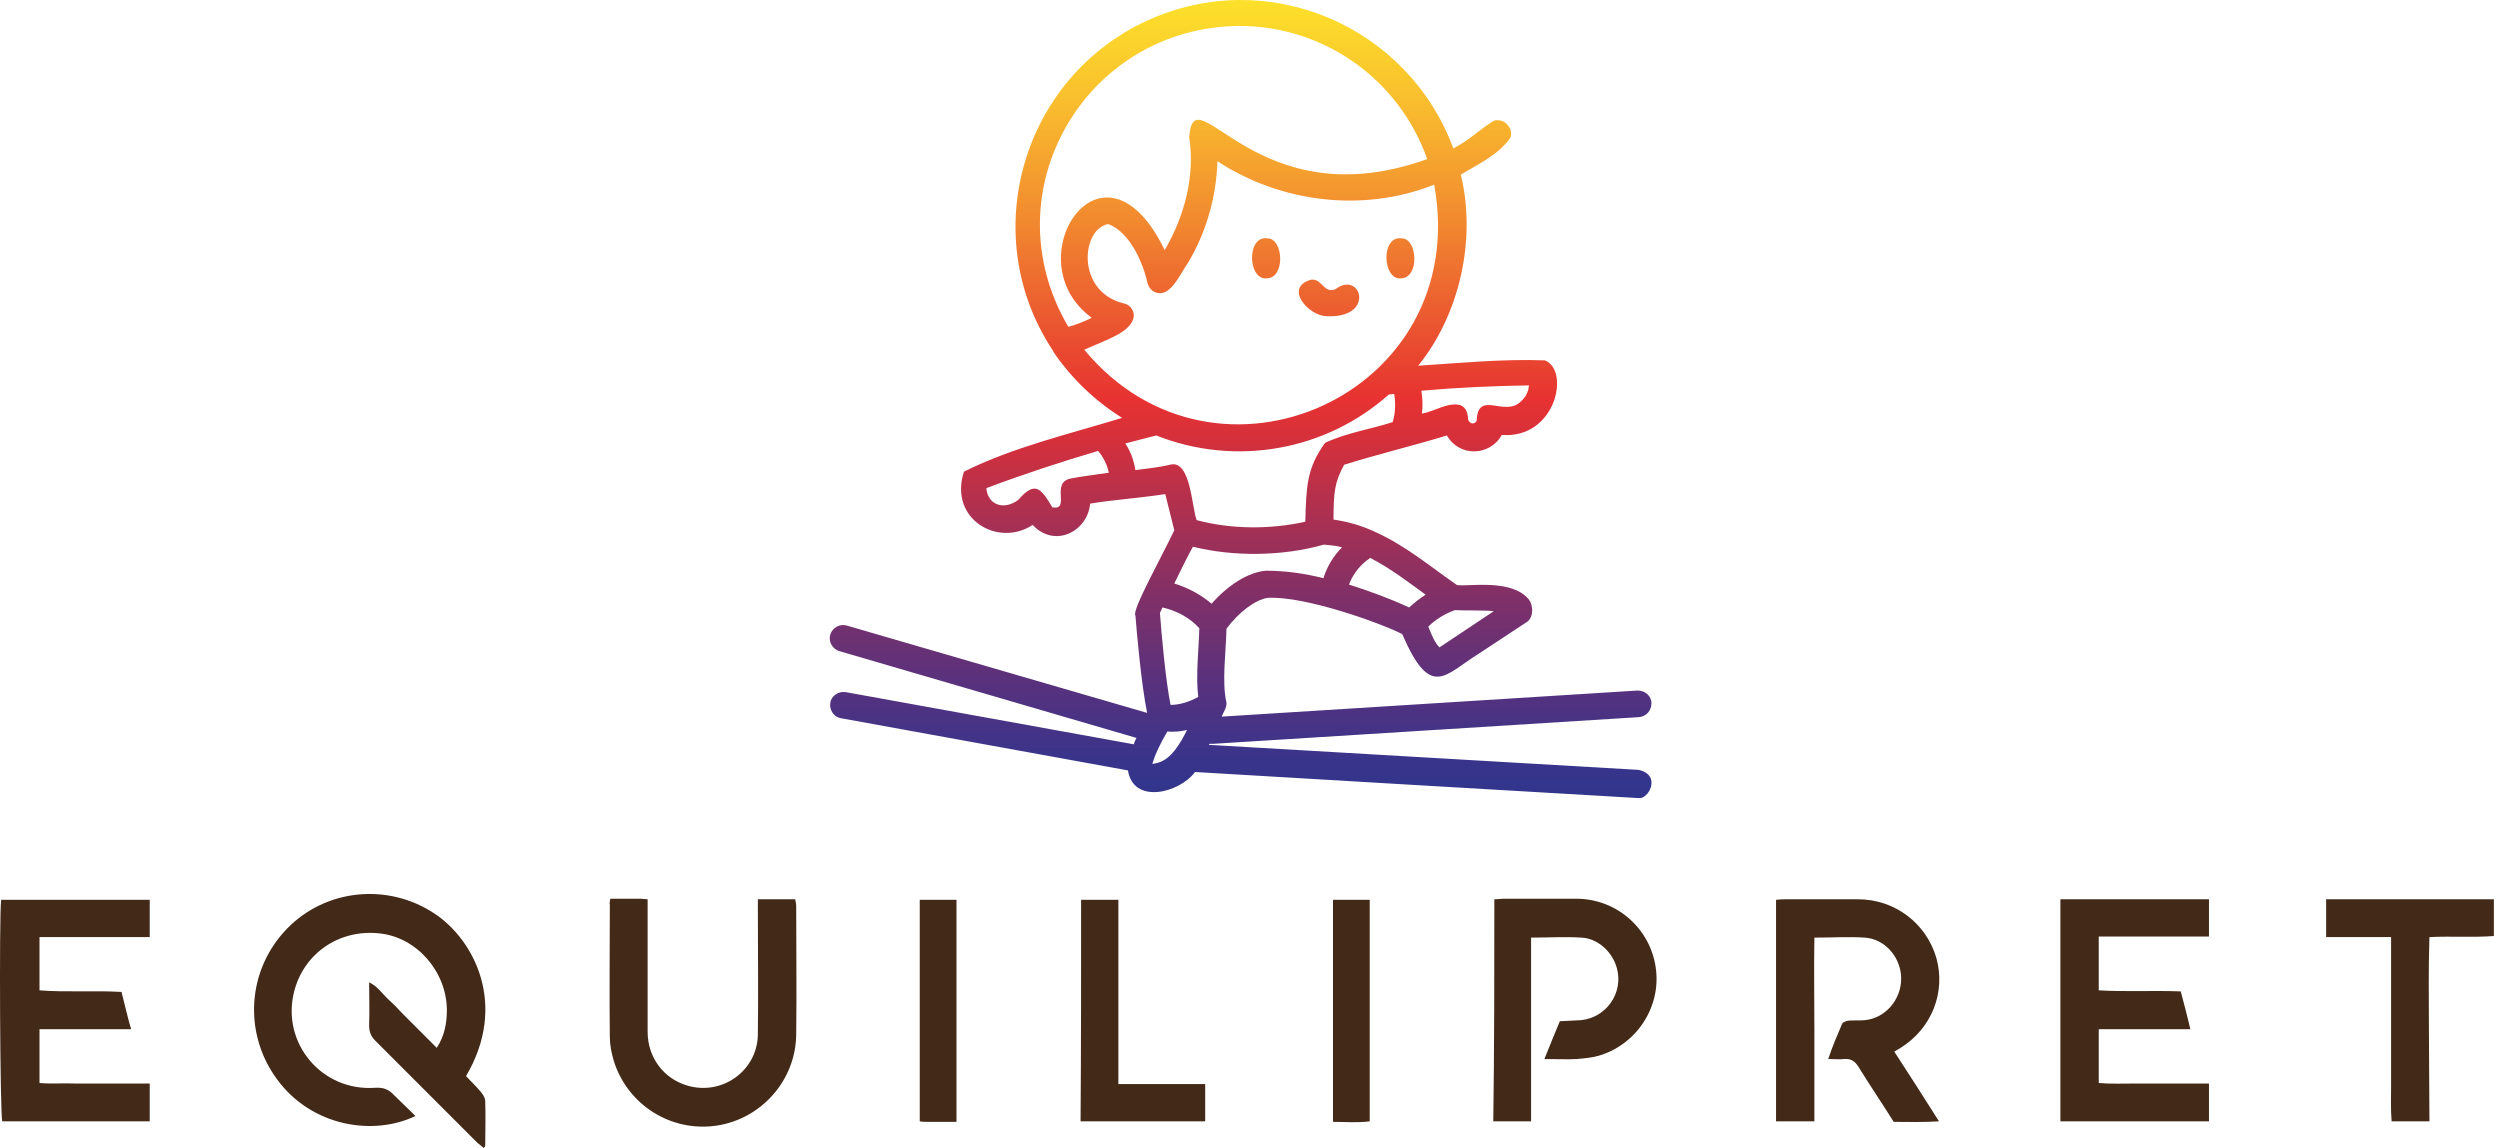
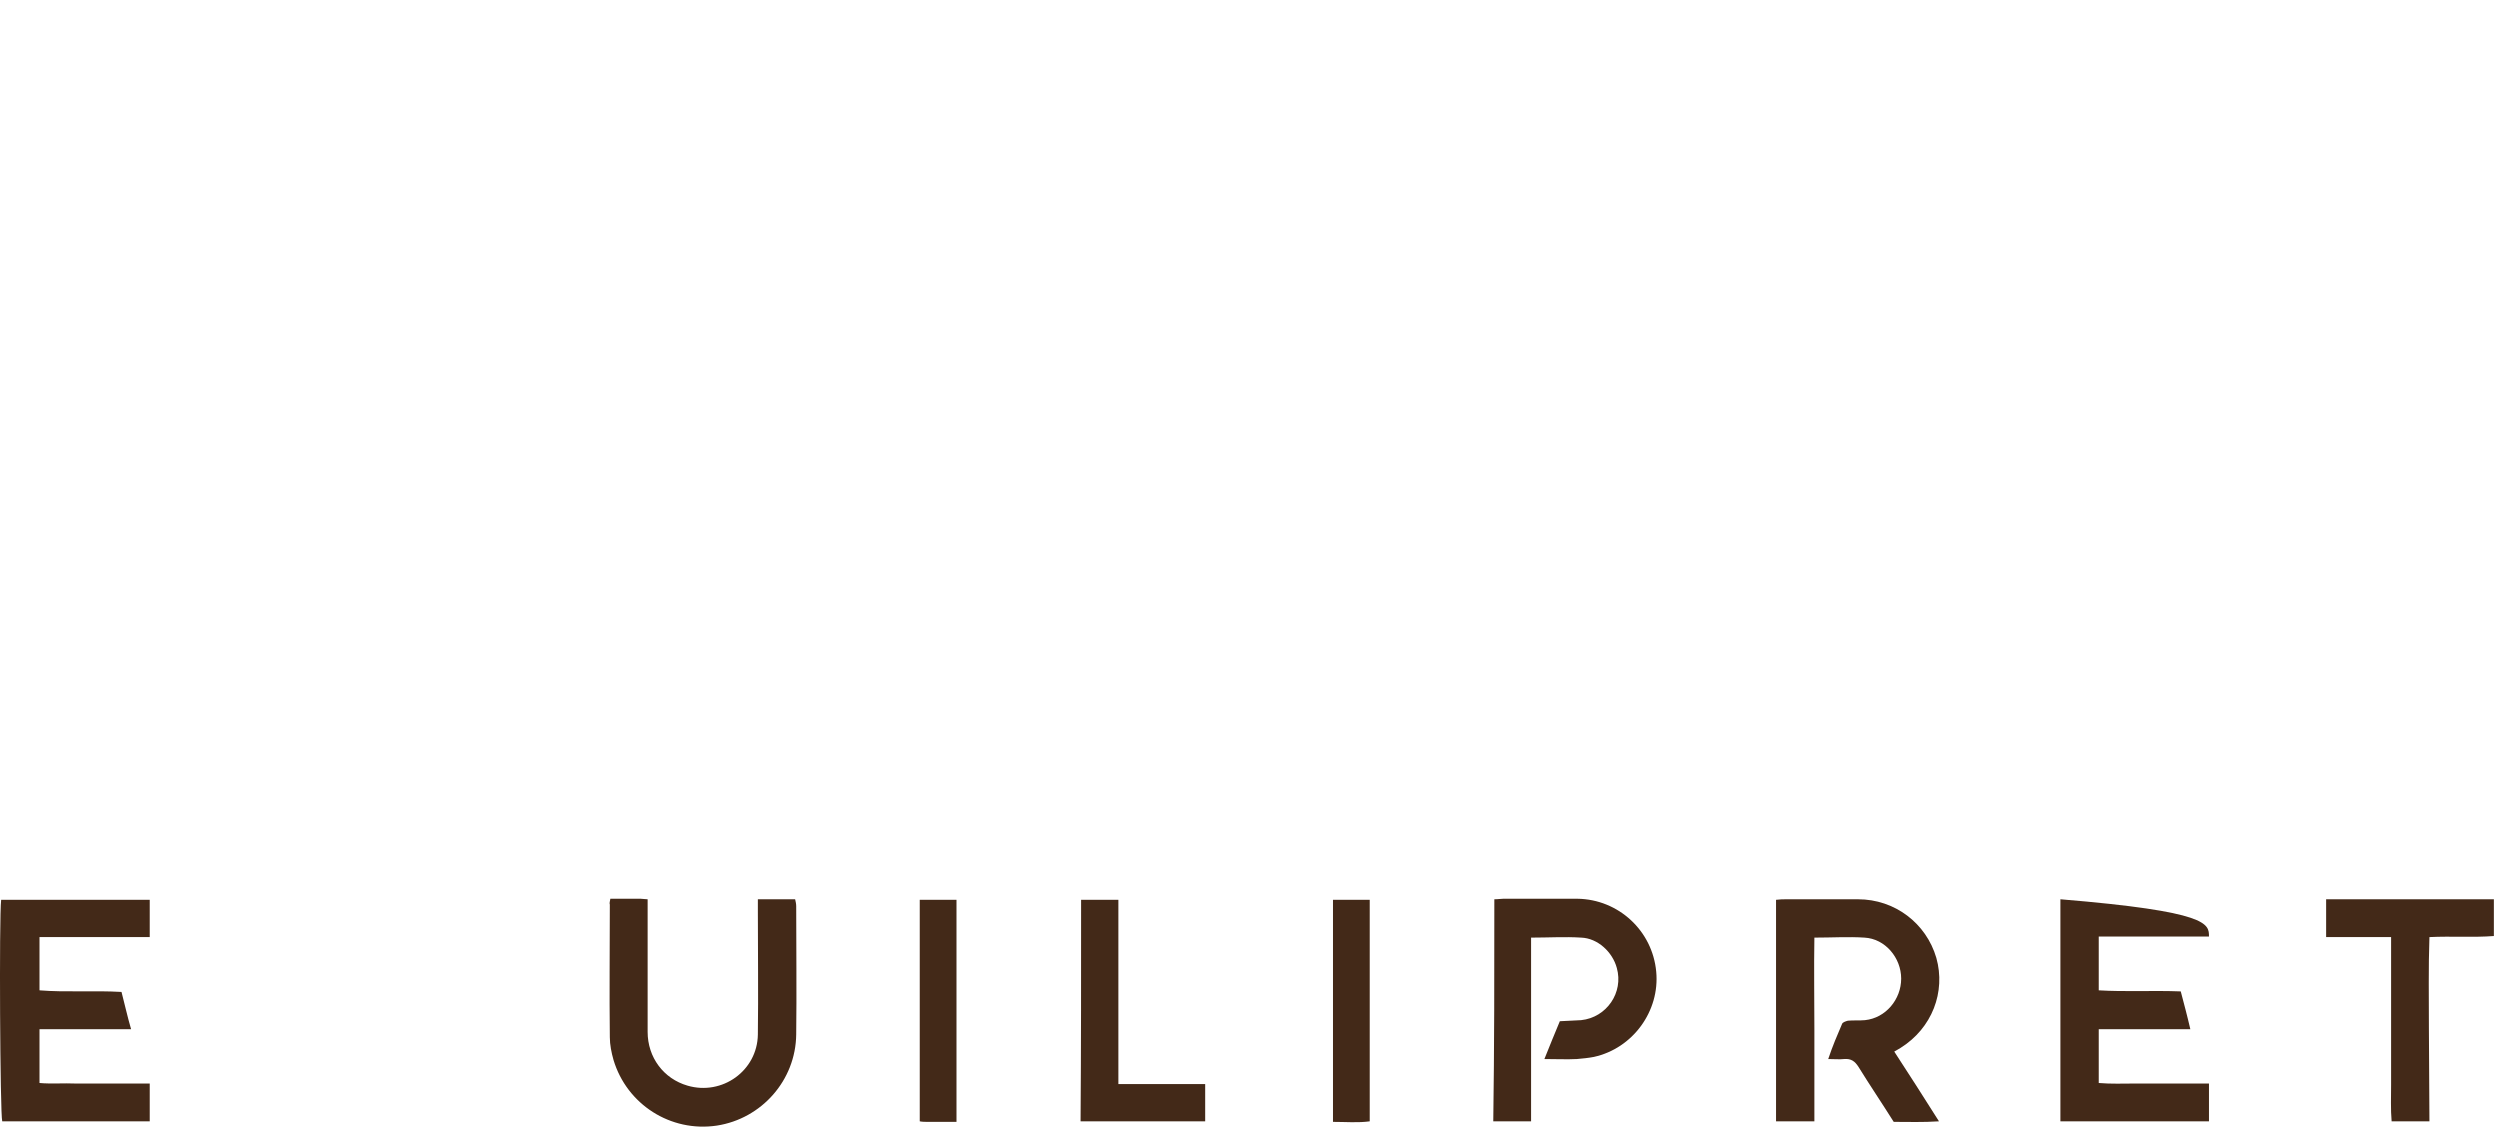
<svg xmlns="http://www.w3.org/2000/svg" width="392px" height="180px" viewBox="0 0 392 180" version="1.1">
  <title>equilipret-logo</title>
  <defs>
    <linearGradient x1="49.863%" y1="-0.107%" x2="49.863%" y2="99.797%" id="linearGradient-1">
      <stop stop-color="#FDEA2D" offset="0%" />
      <stop stop-color="#FCDD2B" offset="5.7%" />
      <stop stop-color="#F9BF2E" offset="16%" />
      <stop stop-color="#F28D2F" offset="29.6%" />
      <stop stop-color="#E94A30" offset="45.9%" />
      <stop stop-color="#E73231" offset="51.9%" />
      <stop stop-color="#D3303C" offset="57.1%" />
      <stop stop-color="#8D3061" offset="72.4%" />
      <stop stop-color="#5A317C" offset="85.1%" />
      <stop stop-color="#39348B" offset="94.7%" />
      <stop stop-color="#30358C" offset="100%" />
    </linearGradient>
  </defs>
  <g id="page-homepage" stroke="none" stroke-width="1" fill="none" fill-rule="evenodd">
    <g id="page-edito" transform="translate(-524, -3540)" fill-rule="nonzero">
      <g id="bloc-soutien-producteurs-locaux" transform="translate(369, 3540)">
        <g id="equilipret-logo" transform="translate(155, 0)">
-           <path d="M65.144,174.99 C58.548,178.163 48.862,176.66 43.434,169.229 C38.09,161.964 38.758,152.028 45.021,145.599 C51.116,139.336 60.885,138.418 68.15,143.261 C74.329,147.352 79.673,157.539 73.076,168.728 C73.828,169.563 74.663,170.314 75.414,171.233 C75.748,171.65 76.082,172.151 76.082,172.652 C76.166,174.99 76.082,177.328 76.082,179.666 C76.082,179.75 75.999,179.833 75.832,180 C75.498,179.666 75.08,179.416 74.746,179.082 C69.486,173.821 64.142,168.477 58.882,163.217 C58.13,162.465 57.88,161.797 57.88,160.712 C57.963,158.541 57.88,156.37 57.88,154.032 C59.132,154.616 59.8,155.618 60.635,156.453 C61.553,157.288 62.388,158.123 63.223,159.042 C64.058,159.877 64.977,160.795 65.812,161.63 C66.647,162.465 67.482,163.3 68.484,164.302 C69.736,162.382 70.07,160.378 70.07,158.29 C69.987,152.278 65.311,146.935 59.466,146.35 C53.12,145.682 47.609,149.523 46.106,155.535 C44.102,163.551 50.448,171.149 58.798,170.565 C60.134,170.481 60.969,170.815 61.804,171.734 C62.889,172.819 63.975,173.821 65.144,174.99 Z" id="Path" fill="#432918" />
          <path d="M297.019,164.887 C299.357,168.477 301.612,171.984 304.033,175.825 C301.528,175.992 299.274,175.909 296.936,175.909 C295.099,172.986 293.178,170.147 291.425,167.308 C290.84,166.39 290.256,165.972 289.171,166.056 C288.419,166.139 287.668,166.056 286.666,166.056 C287.334,164.052 288.085,162.298 288.837,160.545 C288.92,160.294 289.421,160.127 289.755,160.044 C290.674,159.96 291.508,160.044 292.427,159.96 C295.683,159.626 298.105,156.704 298.105,153.447 C298.105,150.191 295.6,147.185 292.343,147.018 C289.839,146.851 287.25,147.018 284.495,147.018 C284.411,151.861 284.495,156.704 284.495,161.463 C284.495,166.223 284.495,170.982 284.495,175.825 C282.491,175.825 280.57,175.825 278.483,175.825 C278.483,164.302 278.483,152.696 278.483,141.09 C279.151,141.006 279.568,141.006 280.069,141.006 C283.827,141.006 287.584,141.006 291.341,141.006 C297.103,141.006 302.029,144.764 303.616,150.191 C305.119,155.535 302.948,161.213 298.021,164.302 C297.771,164.469 297.437,164.636 297.019,164.887 Z" id="Path" fill="#432918" />
          <path d="M19.053,155.535 C19.554,157.455 19.971,159.376 20.556,161.38 C15.629,161.38 10.953,161.38 6.194,161.38 C6.194,164.219 6.194,166.974 6.194,169.813 C8.031,169.98 9.951,169.813 11.872,169.897 C13.792,169.897 15.629,169.897 17.55,169.897 C19.47,169.897 21.391,169.897 23.478,169.897 C23.478,171.901 23.478,173.821 23.478,175.825 C15.713,175.825 8.031,175.825 0.349,175.825 C0.015,174.656 -0.152,143.845 0.182,141.09 C7.864,141.09 15.629,141.09 23.478,141.09 C23.478,143.01 23.478,144.931 23.478,146.935 C17.633,146.935 11.955,146.935 6.194,146.935 C6.194,149.774 6.194,152.445 6.194,155.284 C10.369,155.618 14.627,155.284 19.053,155.535 Z" id="Path" fill="#432918" />
-           <path d="M346.367,175.825 C338.518,175.825 330.92,175.825 323.071,175.825 C323.071,164.219 323.071,152.696 323.071,141.006 C330.836,141.006 338.518,141.006 346.367,141.006 C346.367,142.927 346.367,144.847 346.367,146.851 C340.606,146.851 334.928,146.851 329.083,146.851 C329.083,149.69 329.083,152.362 329.083,155.284 C333.258,155.535 337.516,155.284 341.942,155.451 C342.443,157.372 342.944,159.209 343.445,161.38 C338.518,161.38 333.842,161.38 329.083,161.38 C329.083,164.219 329.083,166.974 329.083,169.813 C331.003,169.98 332.924,169.897 334.761,169.897 C336.681,169.897 338.518,169.897 340.439,169.897 C342.359,169.897 344.28,169.897 346.367,169.897 C346.367,171.984 346.367,173.821 346.367,175.825 Z" id="Path" fill="#432918" />
+           <path d="M346.367,175.825 C338.518,175.825 330.92,175.825 323.071,175.825 C323.071,164.219 323.071,152.696 323.071,141.006 C346.367,142.927 346.367,144.847 346.367,146.851 C340.606,146.851 334.928,146.851 329.083,146.851 C329.083,149.69 329.083,152.362 329.083,155.284 C333.258,155.535 337.516,155.284 341.942,155.451 C342.443,157.372 342.944,159.209 343.445,161.38 C338.518,161.38 333.842,161.38 329.083,161.38 C329.083,164.219 329.083,166.974 329.083,169.813 C331.003,169.98 332.924,169.897 334.761,169.897 C336.681,169.897 338.518,169.897 340.439,169.897 C342.359,169.897 344.28,169.897 346.367,169.897 C346.367,171.984 346.367,173.821 346.367,175.825 Z" id="Path" fill="#432918" />
          <path d="M95.704,140.923 C97.374,140.923 98.877,140.923 100.464,140.923 C100.798,140.923 101.132,141.006 101.549,141.006 C101.549,141.674 101.549,142.259 101.549,142.843 C101.549,149.189 101.549,155.451 101.549,161.797 C101.549,165.805 104.054,169.145 107.812,170.231 C113.239,171.817 118.75,167.893 118.833,162.215 C118.917,155.785 118.833,149.356 118.833,142.927 C118.833,142.342 118.833,141.758 118.833,141.006 C120.837,141.006 122.674,141.006 124.678,141.006 C124.762,141.34 124.845,141.758 124.845,142.092 C124.845,148.772 124.929,155.535 124.845,162.215 C124.762,169.396 119.418,175.408 112.404,176.493 C105.14,177.579 98.293,173.153 96.205,166.223 C95.871,165.054 95.621,163.801 95.621,162.632 C95.537,155.702 95.621,148.772 95.621,141.841 C95.537,141.591 95.621,141.424 95.704,140.923 Z" id="Path" fill="#432918" />
          <path d="M234.312,141.006 C234.896,141.006 235.314,140.923 235.731,140.923 C239.572,140.923 243.497,140.923 247.338,140.923 C253.767,141.006 259.111,145.933 259.696,152.362 C260.28,158.541 256.022,164.386 249.926,165.722 C249.091,165.889 248.173,165.972 247.254,166.056 C245.668,166.139 244.081,166.056 242.161,166.056 C242.996,163.968 243.747,162.131 244.582,160.127 C245.751,160.044 246.837,160.044 247.922,159.96 C251.93,159.543 254.602,155.618 253.517,151.777 C252.849,149.273 250.511,147.102 247.922,147.018 C245.417,146.851 242.829,147.018 240.073,147.018 C240.073,156.62 240.073,166.223 240.073,175.825 C237.986,175.825 236.149,175.825 234.145,175.825 C234.312,164.219 234.312,152.696 234.312,141.006 Z" id="Path" fill="#432918" />
          <path d="M380.935,175.825 C378.848,175.825 377.011,175.825 375.007,175.825 C374.84,173.905 374.924,171.984 374.924,170.064 C374.924,168.143 374.924,166.306 374.924,164.386 C374.924,162.465 374.924,160.545 374.924,158.541 C374.924,156.62 374.924,154.783 374.924,152.863 C374.924,150.943 374.924,149.022 374.924,146.935 C371.5,146.935 368.16,146.935 364.737,146.935 C364.737,144.847 364.737,143.01 364.737,141.006 C373.504,141.006 382.188,141.006 391.039,141.006 C391.039,142.927 391.039,144.764 391.039,146.768 C387.782,147.018 384.442,146.768 380.935,146.935 C380.768,151.777 380.852,156.537 380.852,161.296 C380.852,166.139 380.935,170.899 380.935,175.825 Z" id="Path" fill="#432918" />
          <path d="M169.517,141.09 C171.521,141.09 173.358,141.09 175.362,141.09 C175.362,145.933 175.362,150.692 175.362,155.535 C175.362,160.294 175.362,165.054 175.362,169.98 C179.954,169.98 184.463,169.98 188.972,169.98 C188.972,172.068 188.972,173.905 188.972,175.825 C182.459,175.825 176.03,175.825 169.434,175.825 C169.517,164.219 169.517,152.696 169.517,141.09 Z" id="Path" fill="#432918" />
          <path d="M149.978,175.909 C148.392,175.909 146.889,175.909 145.386,175.909 C145.052,175.909 144.635,175.909 144.217,175.825 C144.217,164.219 144.217,152.696 144.217,141.09 C146.138,141.09 148.058,141.09 149.978,141.09 C149.978,152.696 149.978,164.219 149.978,175.909 Z" id="Path" fill="#432918" />
          <path d="M209.012,141.09 C210.932,141.09 212.769,141.09 214.773,141.09 C214.773,152.612 214.773,164.135 214.773,175.825 C212.936,176.076 211.016,175.909 209.012,175.909 C209.012,164.302 209.012,152.696 209.012,141.09 Z" id="Path" fill="#432918" />
-           <path d="M256.94,120.716 L189.557,116.792 C189.557,116.708 189.64,116.625 189.64,116.625 L190.141,116.625 C190.225,116.625 190.225,116.625 190.308,116.625 L256.94,112.45 C258.109,112.366 258.944,111.448 258.944,110.279 C258.944,109.11 257.942,108.275 256.773,108.275 C256.773,108.275 256.773,108.275 256.773,108.275 L191.561,112.366 C191.728,111.865 192.396,110.947 192.312,110.195 C191.561,106.939 192.229,102.346 192.312,98.589 C194.149,96.084 196.738,94.08 198.742,93.746 C204.67,93.412 216.61,97.754 219.867,99.424 C224.376,109.861 226.547,105.77 231.974,102.43 L239.322,97.587 C240.491,96.919 240.491,94.915 239.656,93.913 C236.9,90.74 230.471,91.993 228.467,91.742 C224.459,88.987 220.535,85.647 215.775,83.476 C213.688,82.474 211.433,81.806 209.095,81.472 C209.095,77.297 209.262,75.543 210.765,72.871 C216.109,71.201 221.37,69.949 226.881,68.279 C228.801,71.702 233.644,71.535 235.481,68.195 C243.914,68.863 246.252,58.092 242.244,56.506 C235.648,56.255 228.968,56.923 222.372,57.341 C228.801,49.408 231.557,37.635 229.052,27.365 C231.724,25.778 234.98,24.275 236.817,21.603 C237.401,20.1 235.815,18.43 234.228,18.931 C232.058,20.267 230.221,22.104 227.883,23.273 C220.785,4.069 198.825,-5.45 179.871,3.234 C160.249,12.251 153.151,36.8 165.008,54.836 C165.092,54.919 165.175,55.086 165.175,55.17 C168.014,59.345 171.688,62.852 175.946,65.523 C167.764,68.028 158.829,70.116 151.147,73.957 C148.726,81.388 156.491,85.897 161.919,82.307 C165.342,85.981 170.519,83.392 170.937,78.967 C174.36,78.382 179.203,78.048 182.71,77.464 L184.129,83.142 C182.376,86.899 177.366,95.833 178.034,96.501 C178.201,98.672 178.952,107.356 179.871,111.782 L132.778,98.088 C131.692,97.754 130.523,98.422 130.189,99.507 C129.855,100.593 130.523,101.762 131.609,102.096 C131.609,102.096 131.609,102.096 131.609,102.096 L178.201,115.706 C178.034,116.04 177.867,116.374 177.783,116.708 L132.611,108.525 C131.442,108.358 130.356,109.11 130.189,110.195 C130.022,111.364 130.774,112.45 131.859,112.617 L176.865,120.8 C177.7,126.143 184.881,124.39 187.386,121.05 C187.386,121.05 253.6,124.974 256.94,125.141 C258.443,125.392 260.614,121.551 256.94,120.716 L256.94,120.716 Z M183.545,110.529 C182.793,106.855 182.125,99.507 181.875,96.084 C182.042,95.833 182.125,95.499 182.292,95.249 C184.463,95.75 186.551,96.835 188.054,98.505 C187.97,101.845 187.469,106.02 187.887,109.277 C186.384,110.112 184.881,110.529 183.545,110.529 Z M198.491,89.488 C195.652,89.738 192.563,91.742 189.974,94.664 C188.304,93.245 186.3,92.16 184.129,91.492 C185.215,89.237 186.3,87.066 187.052,85.73 C193.481,87.317 201.08,87.233 207.592,85.396 C208.511,85.48 209.513,85.563 210.431,85.814 C209.095,87.15 208.093,88.82 207.509,90.657 C204.503,89.905 201.497,89.488 198.491,89.488 L198.491,89.488 Z M234.228,95.833 L225.712,101.511 C225.044,100.843 224.543,99.758 223.958,98.255 C225.127,97.086 226.547,96.251 228.133,95.666 C229.469,95.75 232.893,95.666 234.228,95.833 Z M223.541,93.245 C222.622,93.829 221.787,94.497 220.952,95.249 C217.863,93.829 214.69,92.661 211.517,91.659 C212.185,89.905 213.354,88.486 214.857,87.484 C217.946,89.07 220.785,91.241 223.541,93.245 L223.541,93.245 Z M238.487,62.935 C235.982,65.44 231.974,61.265 231.557,65.607 C231.724,66.275 230.722,66.859 230.221,65.857 C230.137,65.022 230.054,63.937 228.968,63.52 C226.964,63.019 224.96,64.522 222.956,64.856 C223.123,63.687 223.04,62.434 222.873,61.265 C228.467,60.764 234.145,60.514 239.739,60.43 C239.656,61.432 239.238,62.267 238.487,62.935 L238.487,62.935 Z M194.316,4.069 C207.592,4.069 219.366,12.418 223.791,24.943 C196.821,34.629 187.219,11.082 186.467,21.52 C187.386,27.281 185.883,33.627 182.626,39.221 C172.941,19.182 158.829,40.808 171.187,49.826 C170.018,50.41 168.766,50.911 167.513,51.245 C155.072,30.12 170.185,4.236 194.316,4.069 Z M170.018,54.836 C173.275,53.333 177.616,52.08 177.783,49.492 C177.783,48.573 177.115,47.738 176.197,47.571 C168.682,45.734 169.517,35.882 173.776,35.13 C177.115,36.382 179.203,41.058 179.954,44.482 C180.121,44.983 180.455,45.484 180.956,45.734 C183.378,46.987 184.964,43.062 186.217,41.309 C189.139,36.466 190.726,30.872 190.893,25.277 C200.829,31.79 213.771,33.377 224.877,28.951 C230.889,61.85 190.642,79.802 170.018,54.836 L170.018,54.836 Z M167.847,75.042 C164.674,75.71 167.931,80.052 165.008,79.551 C163.255,76.629 162.336,75.293 159.664,78.382 C157.41,80.052 154.905,79.217 154.654,76.545 C160.416,74.374 166.261,72.454 172.189,70.7 C173.024,71.702 173.609,72.871 173.859,74.124 C171.688,74.458 169.434,74.708 167.847,75.042 L167.847,75.042 Z M183.461,72.871 C182.125,73.205 180.121,73.456 178.034,73.706 C177.783,72.203 177.282,70.784 176.447,69.531 C178.034,69.114 179.62,68.696 181.29,68.279 C193.732,73.205 207.843,70.7 217.779,61.85 C218.113,61.85 218.364,61.766 218.614,61.766 C218.865,63.269 218.781,64.939 218.364,66.191 C215.024,67.277 211.099,67.861 207.759,69.448 C204.837,73.539 204.837,76.378 204.67,81.806 C199.076,83.058 192.897,82.975 187.636,81.555 C186.885,79.718 186.718,71.953 183.461,72.871 L183.461,72.871 Z M181.457,119.631 C181.207,119.714 180.956,119.714 180.706,119.798 C180.706,119.631 180.789,119.38 180.873,119.213 C181.123,118.295 182.042,116.374 183.044,114.704 C184.046,114.788 185.131,114.704 186.133,114.454 C185.131,116.458 183.628,119.13 181.457,119.631 L181.457,119.631 Z M198.825,37.384 C201.247,37.468 201.581,43.647 198.575,43.647 C195.652,43.897 195.402,36.8 198.825,37.384 L198.825,37.384 Z M219.867,37.384 C222.288,37.468 222.622,43.647 219.616,43.647 C216.777,43.897 216.443,36.8 219.867,37.384 L219.867,37.384 Z M205.421,43.897 C206.841,43.563 207.258,44.983 208.26,45.4 C208.761,45.567 209.262,45.484 209.68,45.15 C213.521,42.645 215.608,49.993 207.926,49.575 C205.254,49.492 201.33,45.233 205.421,43.897 L205.421,43.897 Z" id="Shape" fill="url(#linearGradient-1)" />
        </g>
      </g>
    </g>
  </g>
</svg>